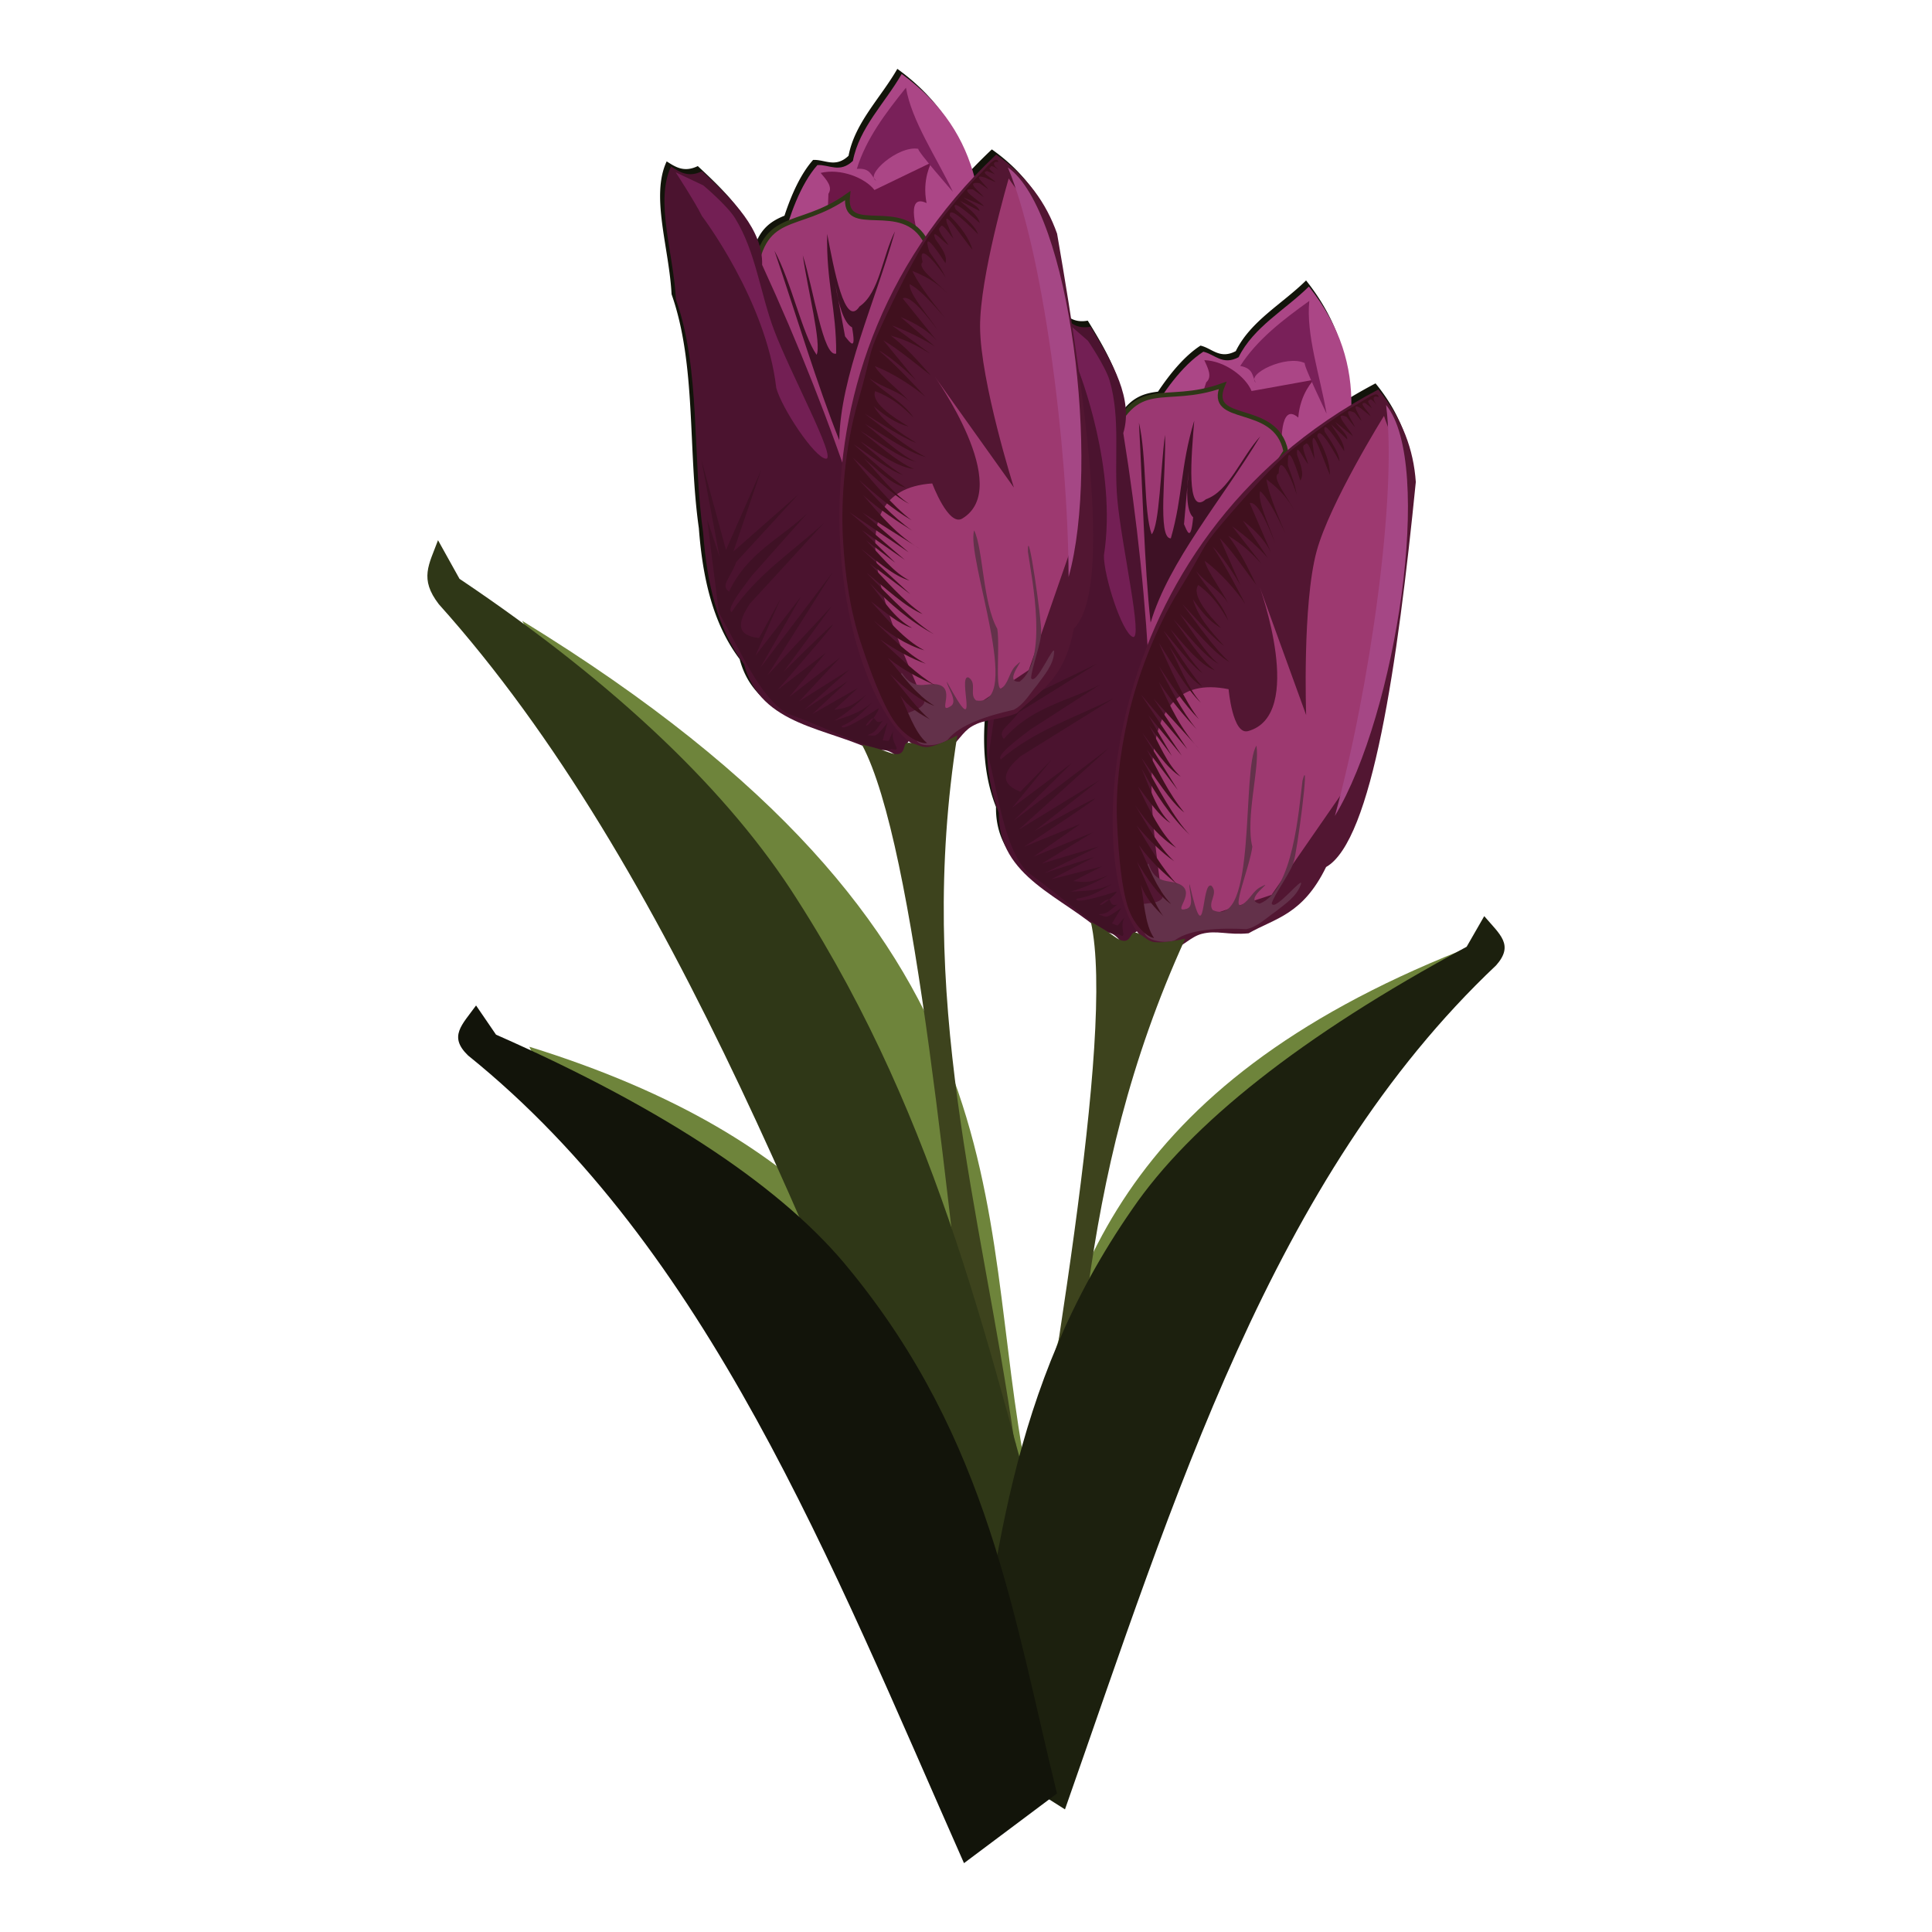
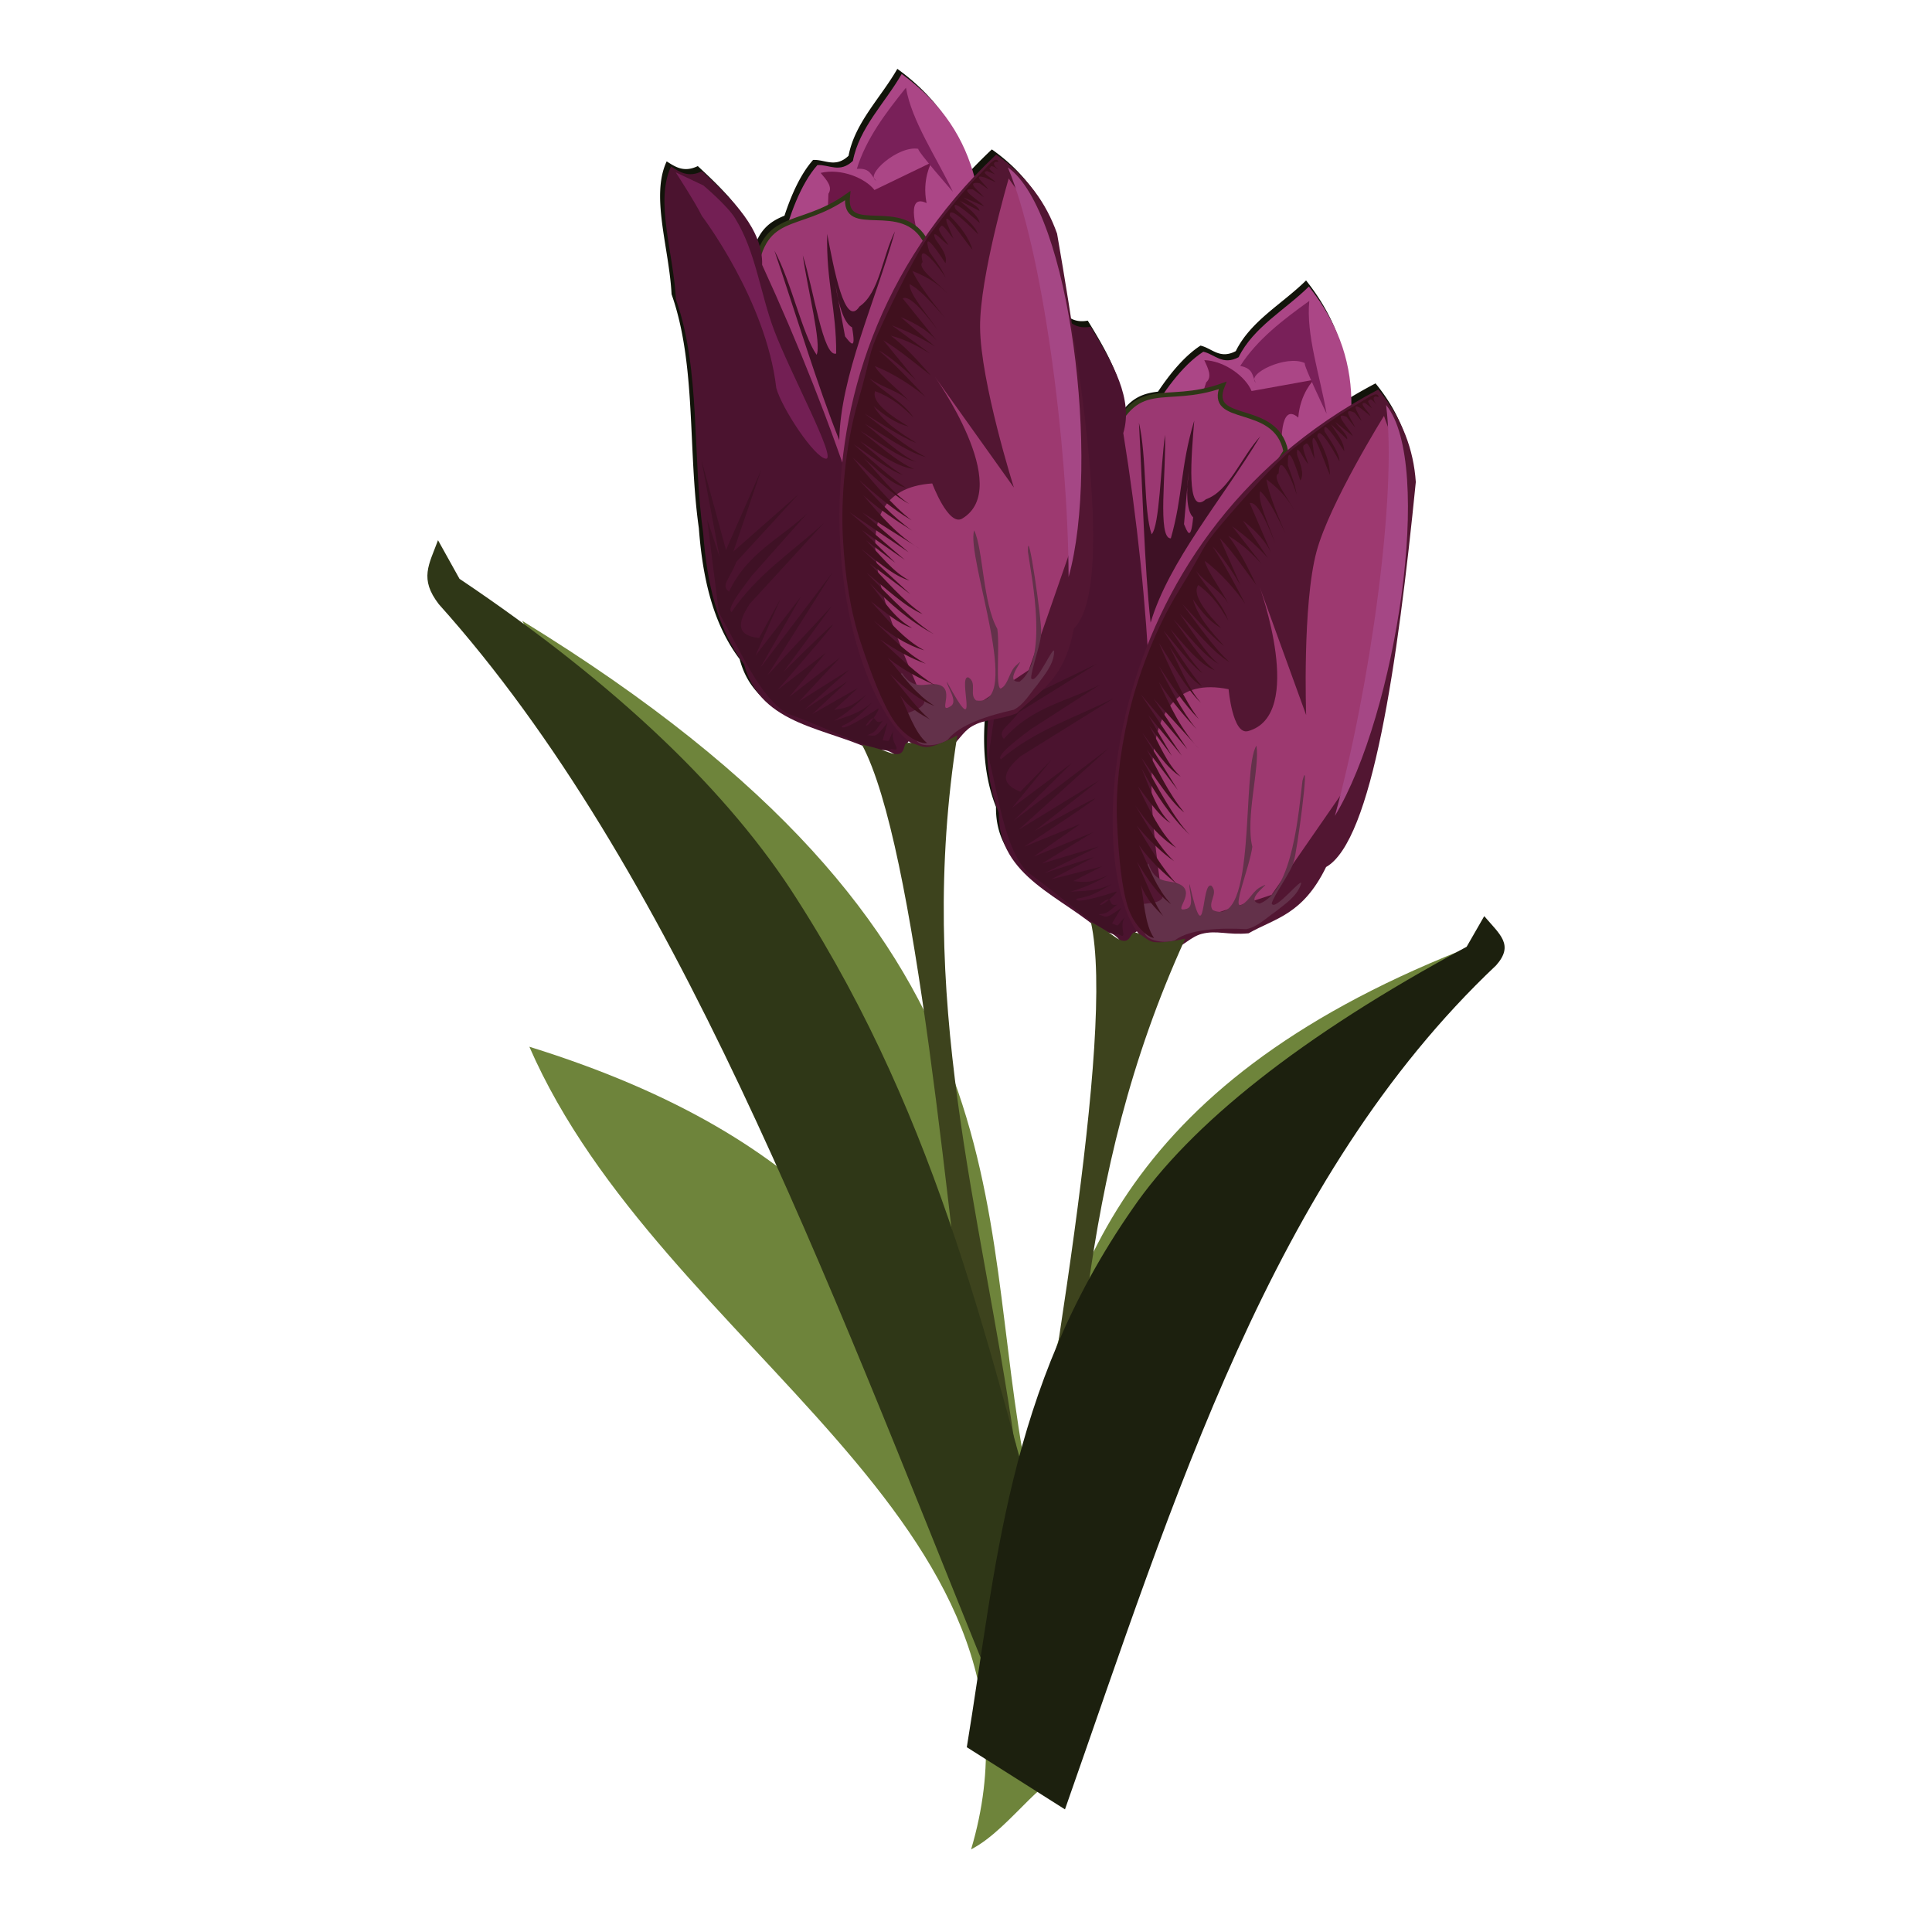
<svg xmlns="http://www.w3.org/2000/svg" width="300" height="300" viewBox="0 0 300 300">
  <g fill-rule="evenodd">
    <path d="M81.094 96.406c22.364 43.025 58.478 84.623 69.534 128.824-7.809-24.916-22.669-48.492-68.43-62.692 20.497 47.034 83.673 73.864 68.596 124.627 6.446-3.299 12.171-13.45 15.837-11.04-17.19-43.633 38.002-85.943 60.174-128.52-53.118 21.17-62.079 51.662-67.285 81.8-8.463-42.709 1.91-83.688-78.426-133z" fill="#6e843b" />
    <path d="M202.806 43.545c-3.67 3.634-8.592 6.272-10.916 10.976-2.497 1.327-3.698-.46-5.479-.854-2.448 1.58-4.71 4.319-6.6 7.15-2.082.239-3.814.814-5.424 2.9.125-4.48-2.568-9.194-5.48-13.928-2.337.429-3.387-.799-4.458-1.998-3.87 4.484-3.225 13.04-4.796 20.082.79 11.578-4.069 24.012-5.652 36.116-1.507 7.587-1.884 14.857.655 21.31-.13 10.056 10.096 12.977 16.23 18.718 1.479-.693 2.732 1.147 3.985 2.987-.043-1.333.143-2.555 1.22-3.345.282.393.572.75.877 1.046.266.806-.834 1.734 1.146 2.39 0 0 2.44-.2 3.58-.59 1.62-.556 2.819-2.012 4.48-2.443 2.339-.607 4.02.226 7.268-.087 4.111-2.348 8.392-2.835 12.035-10.291 7.158-4.05 11.106-31.544 13.93-59.785-.344-5.012-2.063-9.781-5.816-14.37a83.11 83.11 0 00-4.196 2.37c.031-6.069-1.678-12.177-6.59-18.354z" fill="#12140a" />
    <path d="M174.86 71.794l20.098 3.296c5.27-3.193 10.538-6.39 14.882-11.96.086-6.163-1.608-12.365-6.596-18.639-3.669 3.634-8.592 6.272-10.915 10.976-2.498 1.327-3.7-.458-5.48-.853-6.665 4.301-11.988 17.18-11.988 17.18z" fill="#ab4686" />
    <path d="M186.09 63.14l1.209-3.774c.965-.835.3-2.149-.297-3.443 3.2.109 6.45 2.6 7.34 4.796l9.673-1.743c-.01.001-2.136 2.1-2.42 5.868-3-2.627-2.564 4.866-2.61 4.813-4.492-2.01-7.646-3.075-12.895-6.517z" fill="#6d1747" />
    <path d="M192.584 56.823c2.173.42 1.804 1.667 2.425 2.591-1.629-1.31 4.761-4.411 7.607-3.028-.321.165 3.382 7.861 3.382 7.861-1.027-5.898-3.228-12.304-2.686-17.523-4.102 2.947-8.09 5.987-10.728 10.099z" fill="#792059" />
    <path d="M154.102 908.895l34.892-53.64c-1.792-11.234-16.481-6.274-12.815-15.093-12.572 4.336-18.058-3.296-24.334 12.315z" fill="#9b3872" stroke="#2f3717" transform="matrix(.74 -.024 .022 .697 40.984 -521.514)" />
    <path d="M185.44 65.319c-2.174 7.191-1.746 11.673-3.634 18.28-2.115.053-.697-10.44-.902-16.089-.692 5.153-.843 14.047-2.075 15.457-1.275-3.582-.744-12.12-1.975-17.338.577 10.444.818 22.033 1.813 31.053 2.86-9.567 11.02-19.01 17.023-28.92-2.936 3.197-4.849 8.533-8.426 9.756-3.155 2.777-2.253-6.842-1.823-12.2zm-.862 7.873c-.392 3.012-.37 6.176.695 7.139-.361 3.848-.896 2.288-1.42 1.058z" fill="#3e1125" />
    <g>
      <path d="M177.967 143.96c1.933-24.1.82-49.637-3.544-76.708 1.586-5.232-1.6-10.862-5.078-16.517-2.337.428-3.386-.798-4.457-1.997-3.87 4.484-3.225 13.038-4.796 20.08.79 11.579-4.069 24.014-5.652 36.119-1.507 7.586-1.884 14.855.656 21.308-.131 10.056 10.095 12.979 16.229 18.72 1.479-.694 2.732 1.145 3.984 2.986-.057-1.789.29-3.38 2.658-3.99z" fill="#4b132f" />
      <path d="M173.65 145.04c1.699 1.05-.063-1.097 1.026-2.616-1.512 1.49-.666 1.478-1.998.962l1.438-2.415c-2.52 1.814-2.232 1.448-3.544 1 1.42-.095 1.415-.332 2.917-1.517-1.755.52-.278-1.98-2.69-.033.028.661 3.32-2.264 2.412-1.948-1.241.433-6.55 2.036-6.056 1.08 2.373-.35 3.533-1.156 5.521-2.265-2.497 1.11-3.9 1.016-6.438 1.17 2.034-.6 3.859-1.38 5.869-2.564-2.633 1.087-3.135 1.199-5.437.924l4.454-2.282-7.896 2 6.673-3.455-7.71 2.486 8.429-4.13-8.85 2.661 7.97-4.868-9.24 3.786 7.276-5.083-8.75 3.553s11.672-7.673 10.953-7.471c-.718.201-9.28 4.995-9.28 4.995l9.981-7.84-12.524 7.685 13.994-12.666-14.804 11.289 9.084-8.993-9.267 6.94 6.153-7.496-4.877 5.003c-4.002-1.556-1.777-3.862-.014-5.472l14.484-9.017c-5.906 2.978-12.24 4.935-17.492 9.47-.889-.706 3.636-3.862 4.597-4.645l10.803-6.967c-5.027 2.641-10.558 3.385-14.945 8.445-1.088-1.297.8-1.98 2.316-4.132l12.127-7.549-12.11 5.859 7.55-11.05-8.603 10.516.07-14.508-1.326 15.329-.29-6.168-2.127 14.438c1.66 6.521 2.54 14.253 6.04 17.921 5.657 3.987 12.142 10.178 14.13 9.638z" fill="#3f1125" />
-       <path d="M165.342 49.8l3.587 3.108s2.733 3.976 3.386 6.227c1.711 5.9.639 12.23 1.176 18.328.631 7.16 4.068 22.05 2.406 21.434-1.663-.617-4.505-9.39-4.482-12.648 2.135-13.54-3.963-28.81-3.963-28.81-.426-2.308-2.11-7.639-2.11-7.639z" fill="#731f54" />
    </g>
    <g>
      <path d="M214.03 60.476c-45.264 23.847-45.673 76.382-36.623 85.174.266.807-.835 1.735 1.144 2.39 0 0 2.442-.2 3.581-.59 1.62-.556 2.819-2.01 4.48-2.442 2.339-.607 4.02.226 7.268-.086 4.111-2.349 8.393-2.835 12.035-10.291 7.159-4.05 11.107-31.545 13.931-59.786-.344-5.012-2.063-9.78-5.816-14.369z" fill="#521632" />
      <path d="M197.454 138.95l11.508-16.62c4.816-14.296 5.6-30.97 9.005-46.361.096-4.913-1.887-7.747-3.059-11.391 0 0-8.442 13.54-10.47 21.044-2.223 8.227-1.62 25.409-1.62 25.409l-7.245-19.964s7.244 19.964-1.769 22.458c-2.408.666-3.028-6.504-3.028-6.504-16.01-3.278-11.828 20.351-10.404 31.92l3.943 4.338z" fill="#9d3970" />
      <path d="M207.28 126.698c5.447-19.888 9.73-50.182 7.95-63.81 7.5 9.11 1.57 48.055-7.95 63.81z" fill="#a54785" />
      <path d="M182.453 145.99c-.954.534-4.545.28-4.742-1.262-.028-1.488-1.64-2.286-1.247-3.514-.126-1.4 3.07-.459 4.003-1.735.616-1.417-3.48-4.061-2.134-5.402.99 3.18 3.106 2.568 4.463 3.075 3.49 1.216-1.18 4.777 1.513 3.95 1.286-.423.213-3.047.403-3.824 2.58 11.369 1.75-.711 3.418.276 1.115 1.216-.672 2.588.178 3.76 6.944 3.17 4.429-21.961 6.788-25.528.565 3.29-1.74 11.183-.637 15.697-.376 3.074-3.343 10.108-1.58 8.964 1.247-.71 1.664-2.191 3.008-2.777 2.28-1.204-3.05 2.1-.28 2.642 5.196-2.006 6.074-14.591 6.64-19.089 1.252-4.776-.892 11.568-1.373 12.59-.3 1.432-2.983 5.03-3.409 6.459.396 1.453 5.053-4.489 4.53-2.944-.62 1.873-2.434 3.033-3.944 4.24-1.423.966-2.818 2.388-4.513 2.707-4.158-.216-8.707-.02-11.085 1.714z" fill="#63314a" />
      <path d="M179.2 145.643c-1.452-1.987-1.574-6.08-2.046-8.25.84 2.27 2.171 3.55 3.483 4.864-1.204-1.53-2.69-5.298-4.102-8.482 1.655 2.808 3.38 5.274 5.333 6.629-2.424-2.558-3.532-5.999-5.022-9.182 2.008 2.786 3.984 4.438 5.96 6.125-2.195-2.277-4.243-5.773-6.306-9.144 1.952 2.289 3.892 4.201 5.816 5.523-2.36-2.185-4.135-5.554-6.036-8.667 1.84 2.695 3.872 5.048 6.36 6.597-2.535-2.388-4.189-6.016-5.931-9.518 1.655 2.117 3.264 4.61 5.048 5.667-2.232-2.087-3.185-5.454-4.487-8.47 2.143 3.939 4.533 7.531 7.497 10.32-2.328-2.41-4.995-7.262-7.547-12.016 2.217 3.106 4.417 6.77 6.674 8.528-2.424-2.948-4.02-6.418-5.81-9.765l4.809 6.28-5.53-8.924c1.926 2.576 3.77 5.502 5.983 6.851-2.123-1.922-3.332-5.104-4.855-7.854l3.476 4.623-3.654-6.314 5.194 6.269-6.327-9.47 7.198 8.475-5.24-7.843 7.17 7.907c-2.884-2.995-4.61-6.738-6.346-10.476 1.972 2.99 3.922 5.225 5.868 7.34-2.35-2.841-4.154-6.53-5.884-9.837 1.852 2.8 3.9 5.922 6.223 8.251-2.174-2.727-4.741-8.41-6.208-11.844 1.636 2.518 4.344 7.312 6.52 9.29-2.09-2.371-3.31-5.737-4.88-8.701 1.585 2.217 2.877 4.914 5.062 6.151-1.675-1.837-4.554-6.33-6.015-8.677 1.486 1.666 4.388 5.602 6.083 6.615-1.649-1.618-3.705-4.89-4.983-6.807 1.782 1.961 4.35 5.424 6.898 6.387-2.253-1.734-4.686-5.665-6.422-7.917 1.916 1.967 4.6 5.633 7.036 6.93-1.795-1.265-4.427-5.533-6.096-7.835 2.14 2.19 5.156 6.05 7.758 7.544-2.536-2.282-5.25-6.308-7.341-9.034 1.837 1.902 4.52 5.122 6.496 6.514-2.021-2.222-4.052-4.44-4.837-7.249 1.236 1.809 2.566 3.483 4.37 4.476-2.08-2.154-4.64-5.183-3.535-6.682 2.294 1.68 3.538 3.605 4.66 5.558-.986-2.92-3.293-4.837-5.004-7.735 1.695 2.067 4.004 3.179 5.058 5.189-.804-1.777-3.344-5.133-3.723-6.763 2.475 1.785 5.093 4.864 6.29 6.687-1.167-2.29-3.365-6.446-5.046-8.882 1.503 1.41 3.494 4.566 4.32 5.995l-3.215-7.314c1.832 1.844 4.24 5.386 5.654 7.242-1.212-2.43-2.215-4.762-4.335-7.627 2.404 1.424 3.728 2.88 5.138 4.332l-4.538-5.803c2.317 1.672 4.08 3.308 5.54 4.925l-3.896-5.822c2.117 1.634 3.553 3.288 4.385 4.96l-3.307-7.658c1.295-.406 3.1 4.048 3.907 6.186-.86-2.77-2.75-6.464-2.291-8.051 1.437 1.271 2.946 4.555 3.918 6.549-1.676-3.815-2.69-6.661-2.944-8.395 2.356 1.766 3.569 3.388 4.385 4.96-.982-2.059-3.734-5.301-2.484-5.865.077-3.827 2.48 1.954 2.795 3.31-.21-1.517-.743-2.818-1.362-4.55-.148-4.416 1.638 1.458 1.94 2.352.648-1.026.023-2.523-.501-3.983-.256-2.234 1.132.908 1.711 1.403-.32-1.16-1.242-2.905-.473-3.015.46-.755.98 1.236 1.479 2.258l-.335-2.655c.038-2.388 1.68 2.792 2.72 5.13-.022-1.85-.744-3.865-1.974-6 .237-2.044 2.792 2.742 3.455 3.896-.047-1.33-1.266-3.019-2.32-4.657-.219-1.337.49-.9 3.044 3.06.034-1.414-1.223-2.79-2.05-4.18l2.51 2.35c.14-.722-1.238-1.77-1.836-2.7l2.721 2.188c-.53-1.146-3.296-3.914-.987-3l1.333 1.657c-.37-1.041-2.226-3.251-.067-2.3l1.066 1.301c-.263-.882-1.94-3.13-.056-1.937l1.447 1.17c-.277-.68-2.004-2.163-.83-2.036l1.052.817c-.308-.521-.864-1.222-.42-1.2.2-.476.705.17 1.176.693-.656-.891-.596-1.247-.167-1.328l.449.118c-.11-1.215-1.995.398-3.973 1.469-1.978 1.07-6.772 4.553-9.345 6.566-2.574 2.013-7.783 7.777-11.142 11.774-3.358 3.996-2.2 3.196-6.532 10.217-3.701 5.95-6.593 13.721-7.92 19.706-1.327 5.985-1.93 11.389-1.695 16.4.234 5.01.693 10 1.677 13.027.985 3.027 3.142 4.78 4.064 4.813z" fill="#40101e" />
    </g>
    <path d="M184.047 145.744s-3.358.826-5.004.51c-1.037-.198-1.762-1.324-2.809-1.462-.828-.11-.652 2.51-3.19.627-1.717-1.273-3.65-2.232-3.65-2.232 3.89 17.458-6.667 73.985-12.353 111.568 0 0 7.284.451 6.15-.883 4.736-36.544 3.549-70.192 20.856-108.128z" fill="#3d431d" />
    <g>
      <path d="M139.338 10.69c-2.561 4.484-6.597 8.345-7.575 13.499-2.05 1.948-3.686.549-5.507.646-1.935 2.178-3.382 5.423-4.443 8.657-1.942.788-3.456 1.806-4.449 4.247-1.08-4.35-4.938-8.17-9.012-11.95-2.136 1.04-3.477.138-4.83-.73-2.527 5.357.387 13.426.76 20.633 3.865 10.943 2.515 24.224 4.234 36.31.58 7.712 2.166 14.818 6.341 20.354 2.57 9.724 13.204 9.798 20.652 13.685 1.24-1.064 2.94.373 4.64 1.81-.4-1.274-.547-2.5.279-3.55.377.303.752.569 1.125.772.473.706-.339 1.895 1.744 1.995 0 0 2.299-.846 3.292-1.527 1.412-.97 2.176-2.693 3.662-3.554 2.09-1.211 3.933-.86 6.979-2.031 3.33-3.364 7.325-4.98 8.836-13.14 5.811-5.82 2.247-33.366-2.6-61.331-1.674-4.737-4.608-8.87-9.453-12.286a83.11 83.11 0 00-3.408 3.408c-1.597-5.856-4.88-11.282-11.267-15.917z" fill="#12140a" />
      <path d="M119.985 45.394l20.245-2.21c4.222-4.489 8.441-8.98 11.133-15.51-1.568-5.961-4.862-11.483-11.349-16.19-2.561 4.484-6.597 8.344-7.575 13.499-2.05 1.948-3.687.55-5.508.647-5.268 5.93-6.946 19.764-6.946 19.764z" fill="#ab4686" />
      <path d="M128.485 34.048l.153-3.96c.706-1.063-.287-2.151-1.208-3.238 3.11-.753 6.91.776 8.357 2.654l8.851-4.272c-.01.004-1.496 2.596-.76 6.302-3.593-1.727-1.166 5.376-1.223 5.337-4.867-.733-8.19-.914-14.17-2.823z" fill="#6d1747" />
      <path d="M133.048 26.22c2.206-.177 2.185 1.123 3.03 1.848-1.92-.827 3.406-5.526 6.518-4.956-.265.245 5.365 6.667 5.365 6.667-2.57-5.407-6.407-10.99-7.283-16.163-3.163 3.94-6.19 7.936-7.63 12.605z" fill="#792059" />
      <path d="M154.102 908.895l34.892-53.64c-1.792-11.234-16.481-6.274-12.815-15.093-12.572 4.336-18.058-3.296-24.334 12.315z" fill="#9b3872" stroke="#2f3717" transform="rotate(-17.381 -1687.904 304.321) scale(.74 .698)" />
      <path d="M128.443 36.32c-.168 7.511 1.445 11.715 1.397 18.586-2.024.618-3.47-9.872-5.18-15.258.714 5.149 2.951 13.759 2.143 15.447-2.189-3.11-3.965-11.477-6.55-16.174 3.355 9.906 6.692 21.008 10.068 29.43.193-9.983 5.523-21.267 8.651-32.423-1.972 3.867-2.385 9.52-5.503 11.657-2.296 3.52-4.005-5.988-5.026-11.264zm1.279 7.816c.43 3.008 1.297 6.05 2.582 6.693.683 3.803-.25 2.444-1.084 1.399z" fill="#3e1125" />
      <g>
        <path d="M142.316 114.089c-4.595-23.737-12.51-48.042-23.97-72.954.126-5.465-4.452-10.036-9.319-14.552-2.136 1.04-3.475.139-4.828-.73-2.527 5.358.386 13.426.76 20.632 3.864 10.943 2.515 24.225 4.233 36.312.581 7.712 2.166 14.817 6.342 20.353 2.569 9.723 13.204 9.799 20.652 13.686 1.239-1.064 2.939.372 4.64 1.809-.536-1.708-.627-3.334 1.49-4.556z" fill="#4b132f" />
        <path d="M138.446 116.285c1.919.557-.354-1.04.288-2.795-1.057 1.841-.245 1.602-1.668 1.462l.739-2.712c-1.94 2.424-1.762 1.994-3.146 1.914 1.343-.473 1.274-.7 2.403-2.244-1.55.971-.798-1.833-2.6.69.204.629 2.592-3.072 1.802-2.523-1.08.75-5.765 3.717-5.546 2.662 2.194-.972 3.095-2.06 4.713-3.66-2.109 1.737-3.485 2.023-5.89 2.852 1.8-1.124 3.349-2.363 4.968-4.043-2.245 1.753-2.7 1.995-4.99 2.347l3.68-3.392-7.072 4.042 5.502-5.116-6.76 4.46 7.013-6.236-7.813 4.935 6.374-6.827-7.887 6.124 5.647-6.847-7.477 5.768s9.188-10.52 8.55-10.133c-.639.386-7.602 7.299-7.602 7.299l7.514-10.228-10.006 10.76 10.088-15.952-11.238 14.843 6.343-11.099-7.07 9.17 3.92-8.87-3.357 6.126c-4.273-.427-2.747-3.244-1.48-5.268l11.538-12.568c-4.892 4.451-10.47 8.034-14.315 13.81-1.045-.441 2.468-4.694 3.184-5.706l8.542-9.607c-4.137 3.892-9.265 6.09-12.136 12.14-1.396-.957.24-2.12 1.124-4.6l9.66-10.524-10.098 8.89 4.315-12.669-5.471 12.436-3.82-13.996 2.83 15.124-1.933-5.864 1.82 14.48c3.347 5.837 6.266 13.05 10.622 15.647 6.518 2.325 14.425 6.552 16.196 5.498z" fill="#3f1125" />
        <path d="M104.92 26.755l4.29 2.033s3.698 3.098 4.93 5.092c3.23 5.225 3.893 11.61 6.045 17.343 2.527 6.729 9.828 20.153 8.06 20.005-1.766-.149-6.855-7.84-7.706-10.985C118.968 46.627 109 33.55 109 33.55c-1.028-2.11-4.08-6.794-4.08-6.794z" fill="#731f54" />
      </g>
      <g>
        <path d="M154.689 23.994c-37.219 35.104-23.535 85.827-12.46 91.873.473.706-.34 1.895 1.744 1.996 0 0 2.298-.847 3.291-1.529 1.412-.97 2.177-2.692 3.662-3.553 2.09-1.211 3.933-.86 6.979-2.03 3.331-3.365 7.326-4.98 8.837-13.14 5.812-5.82 2.248-33.367-2.599-61.332-1.675-4.737-4.609-8.87-9.454-12.285z" fill="#521632" />
        <path d="M159.748 104.04l6.634-19.096c.808-15.064-2.905-31.338-3.749-47.08-1.224-4.757-3.893-6.957-5.999-10.154 0 0-4.506 15.307-4.448 23.08.063 8.523 5.248 24.914 5.248 24.914l-12.33-17.292s12.33 17.292 4.314 22.11c-2.142 1.288-4.66-5.454-4.66-5.454-16.302 1.131-5.942 22.776-1.47 33.54l4.961 3.123z" fill="#9d3970" />
        <path d="M165.931 89.603c-.08-20.621-4.072-50.955-9.44-63.607 9.668 6.767 14.39 45.877 9.44 63.607z" fill="#a54785" />
        <path d="M147.182 114.841c-.776.77-4.304 1.489-4.907.055-.426-1.425-2.192-1.762-2.143-3.05-.496-1.316 2.834-1.265 3.392-2.745.214-1.53-4.44-2.98-3.504-4.632 1.806 2.798 3.68 1.642 5.124 1.766 3.688.237.144 4.919 2.517 3.4 1.125-.752-.612-2.993-.637-3.792 5.532 10.262 1.495-1.154 3.366-.65 1.401.873.047 2.673 1.18 3.575 7.54 1.193-1.618-22.345-.3-26.413 1.424 3.018 1.32 11.24 3.591 15.293.461 3.062-.512 10.634.88 9.06 1.011-1.02 1.016-2.557 2.154-3.481 1.874-1.772-2.376 2.84.438 2.62 4.469-3.325 1.942-15.686 1.283-20.17-.074-4.937 2.24 11.384 2.05 12.497.094 1.46-1.526 5.645-1.553 7.136.77 1.294 3.665-5.678 3.574-4.05-.095 1.97-1.53 3.574-2.663 5.143-1.111 1.311-2.074 3.055-3.622 3.816-4.064.907-8.394 2.315-10.22 4.622z" fill="#63314a" />
        <path d="M143.956 115.379c-1.932-1.525-3.147-5.436-4.183-7.4 1.419 1.963 3.043 2.838 4.66 3.753-1.57-1.15-4.012-4.384-6.226-7.072 2.347 2.261 4.67 4.175 6.915 4.957-3.022-1.815-5.01-4.833-7.3-7.5 2.682 2.145 5.028 3.207 7.385 4.303-2.726-1.605-5.636-4.425-8.526-7.12 2.493 1.683 4.875 3.005 7.082 3.763-2.858-1.472-5.471-4.243-8.137-6.733 2.494 2.104 5.083 3.826 7.896 4.652-3.084-1.621-5.648-4.673-8.266-7.58 2.162 1.595 4.38 3.566 6.383 4.106-2.71-1.412-4.53-4.4-6.594-6.958 3.12 3.221 6.387 6.042 9.989 7.934-2.889-1.697-6.759-5.657-10.49-9.554 2.967 2.398 6.069 5.338 8.714 6.427-3.125-2.19-5.592-5.106-8.215-7.85l6.317 4.762-7.719-7.117c2.546 1.966 5.107 4.291 7.6 4.998-2.56-1.283-4.578-4.025-6.782-6.266l4.587 3.523-5.212-5.104 6.685 4.647-8.634-7.428 9.205 6.236-7.15-6.151 9.026 5.696c-3.58-2.112-6.246-5.256-8.92-8.392 2.701 2.352 5.179 3.983 7.62 5.498-3.025-2.107-5.752-5.177-8.305-7.9 2.535 2.202 5.346 4.66 8.207 6.282-2.825-2.045-6.822-6.831-9.155-9.747 2.251 1.987 6.145 5.88 8.77 7.203-2.648-1.725-4.725-4.64-7.033-7.075 2.122 1.71 4.09 3.962 6.526 4.57-2.105-1.322-6.084-4.879-8.12-6.748 1.878 1.206 5.728 4.22 7.633 4.743-2.022-1.118-4.88-3.72-6.624-5.223 2.242 1.412 5.644 4.06 8.357 4.305-2.635-1.067-6.033-4.203-8.309-5.907 2.372 1.382 5.942 4.194 8.636 4.791-2.07-.737-5.748-4.144-7.973-5.914 2.65 1.535 6.588 4.446 9.496 5.188-3.055-1.518-6.748-4.67-9.494-6.736 2.28 1.34 5.729 3.724 8.005 4.535-2.543-1.599-5.094-3.191-6.603-5.687 1.675 1.411 3.405 2.667 5.41 3.14-2.581-1.517-5.86-3.749-5.197-5.49 2.661 1.004 4.375 2.525 5.979 4.106-1.732-2.548-4.469-3.777-6.893-6.11 2.186 1.536 4.708 1.989 6.263 3.643-1.25-1.496-4.598-4.05-5.399-5.518 2.862 1.057 6.21 3.322 7.852 4.757-1.739-1.894-4.97-5.31-7.242-7.205 1.826.955 4.59 3.462 5.768 4.618l-5.057-6.185c2.26 1.286 5.528 4.052 7.388 5.462-1.819-2.017-3.41-3.994-6.22-6.186 2.698.727 4.363 1.775 6.111 2.796l-5.928-4.375c2.681.99 4.818 2.095 6.658 3.26l-5.314-4.564c2.477 1.007 4.304 2.215 5.554 3.603l-5.238-6.491c1.139-.738 4.07 3.069 5.421 4.912-1.57-2.438-4.38-5.49-4.364-7.142 1.725.84 4.059 3.599 5.529 5.26-2.637-3.227-4.377-5.697-5.086-7.3 2.743 1.07 4.347 2.308 5.554 3.603-1.498-1.72-5.018-4.106-3.964-4.984-.952-3.708 2.912 1.218 3.58 2.44-.61-1.405-1.472-2.515-2.532-4.02-1.326-4.213 1.969.967 2.5 1.748.349-1.162-.654-2.438-1.551-3.704-.845-2.083 1.334.572 2.025.894-.619-1.033-1.976-2.467-1.265-2.778.241-.85 1.276.928 2.03 1.78l-1.033-2.47c-.604-2.31 2.367 2.24 3.995 4.214-.517-1.776-1.753-3.524-3.51-5.252-.319-2.032 3.425 1.894 4.373 2.828-.402-1.269-2.03-2.569-3.484-3.865-.568-1.229.232-1 3.754 2.133-.346-1.372-1.927-2.361-3.095-3.478l3.048 1.59c-.06-.732-1.668-1.372-2.493-2.107l3.208 1.378c-.819-.962-4.225-2.887-1.755-2.626l1.729 1.24c-.637-.904-3.017-2.536-.681-2.199l1.375.968c-.49-.779-2.708-2.495-.573-1.85l1.708.738c-.449-.58-2.511-1.546-1.346-1.739l1.232.506c-.435-.42-1.159-.947-.726-1.043.066-.513.725-.026 1.32.351-.872-.683-.909-1.042-.518-1.234l.464-.007c-.431-1.14-1.814.918-3.433 2.48-1.62 1.561-5.304 6.2-7.244 8.83-1.94 2.63-5.415 9.578-7.58 14.329-2.164 4.75-1.262 3.669-3.554 11.594-1.972 6.724-2.676 14.986-2.35 21.108.325 6.121 1.192 11.489 2.76 16.253 1.57 4.765 3.348 9.45 5.108 12.102 1.76 2.652 4.308 3.763 5.205 3.548z" fill="#40101e" />
      </g>
      <path d="M148.652 114.178s-3.014 1.695-4.685 1.833c-1.052.086-2.052-.804-3.097-.657-.828.116.044 2.593-2.907 1.459-1.994-.766-4.113-1.172-4.113-1.172 8.425 15.777 13.403 73.065 17.995 110.797 0 0 7.139-1.516 5.69-2.498-5.23-36.477-15.392-68.576-8.883-109.762z" fill="#3d431d" />
    </g>
    <g>
      <path d="M163.703 246.112c-9.953-35.601-17.397-71.287-39.939-106.466-10.392-16.431-27.817-33.256-52.414-49.77l-3.335-5.993c-1.407 3.816-2.934 5.975.13 9.943 36.45 40.646 60.073 104.165 84.91 165.522z" fill="#2f3717" />
      <path d="M150.125 271.307c4.584-27.795 6.188-55.536 25.728-83.606 8.966-13.105 26.159-26.845 51.886-40.688l2.733-4.758c2.43 2.862 4.67 4.446 1.85 7.637-34.867 32.927-49.977 82.798-66.953 131.068z" fill="#1c200e" />
-       <path d="M164.13 278.493c-6.747-27.351-10.519-54.881-32.197-81.335-9.964-12.362-28.18-24.713-54.913-36.499l-3.097-4.53c-2.2 3.045-4.308 4.799-1.247 7.76 37.34 30.094 56.308 78.629 77.013 125.421z" fill="#12140a" />
    </g>
  </g>
</svg>